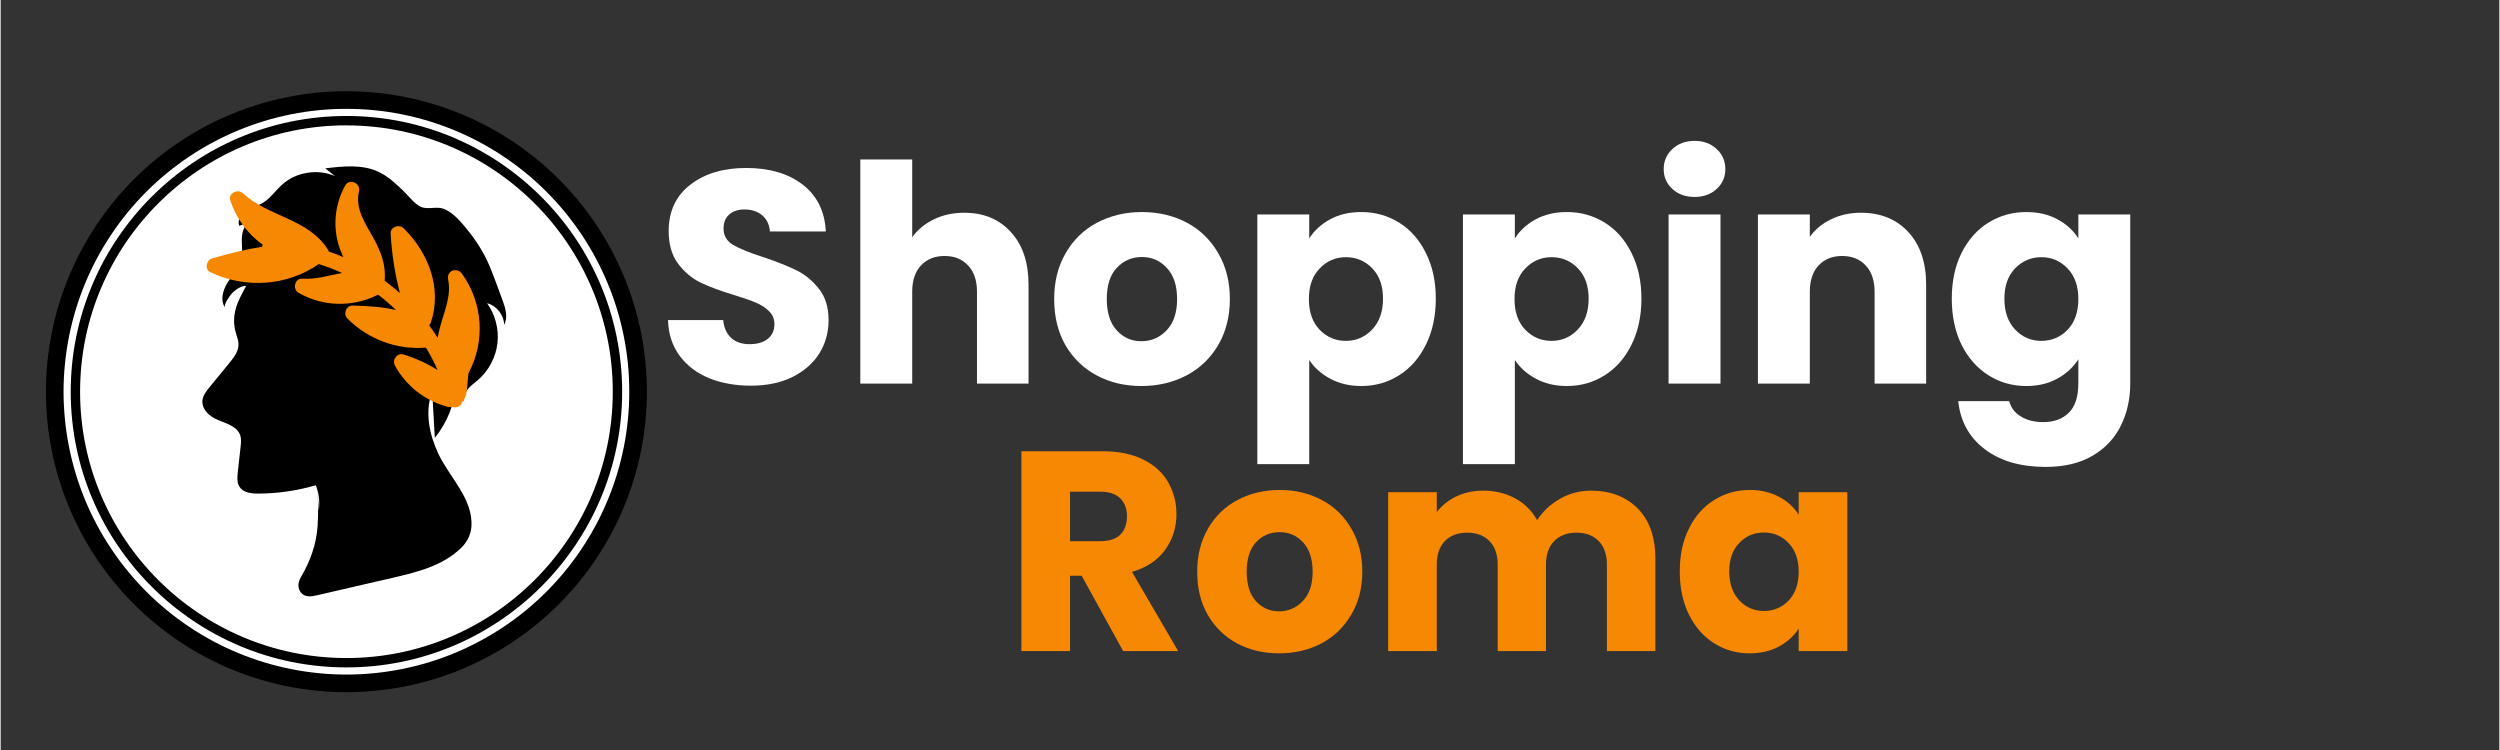
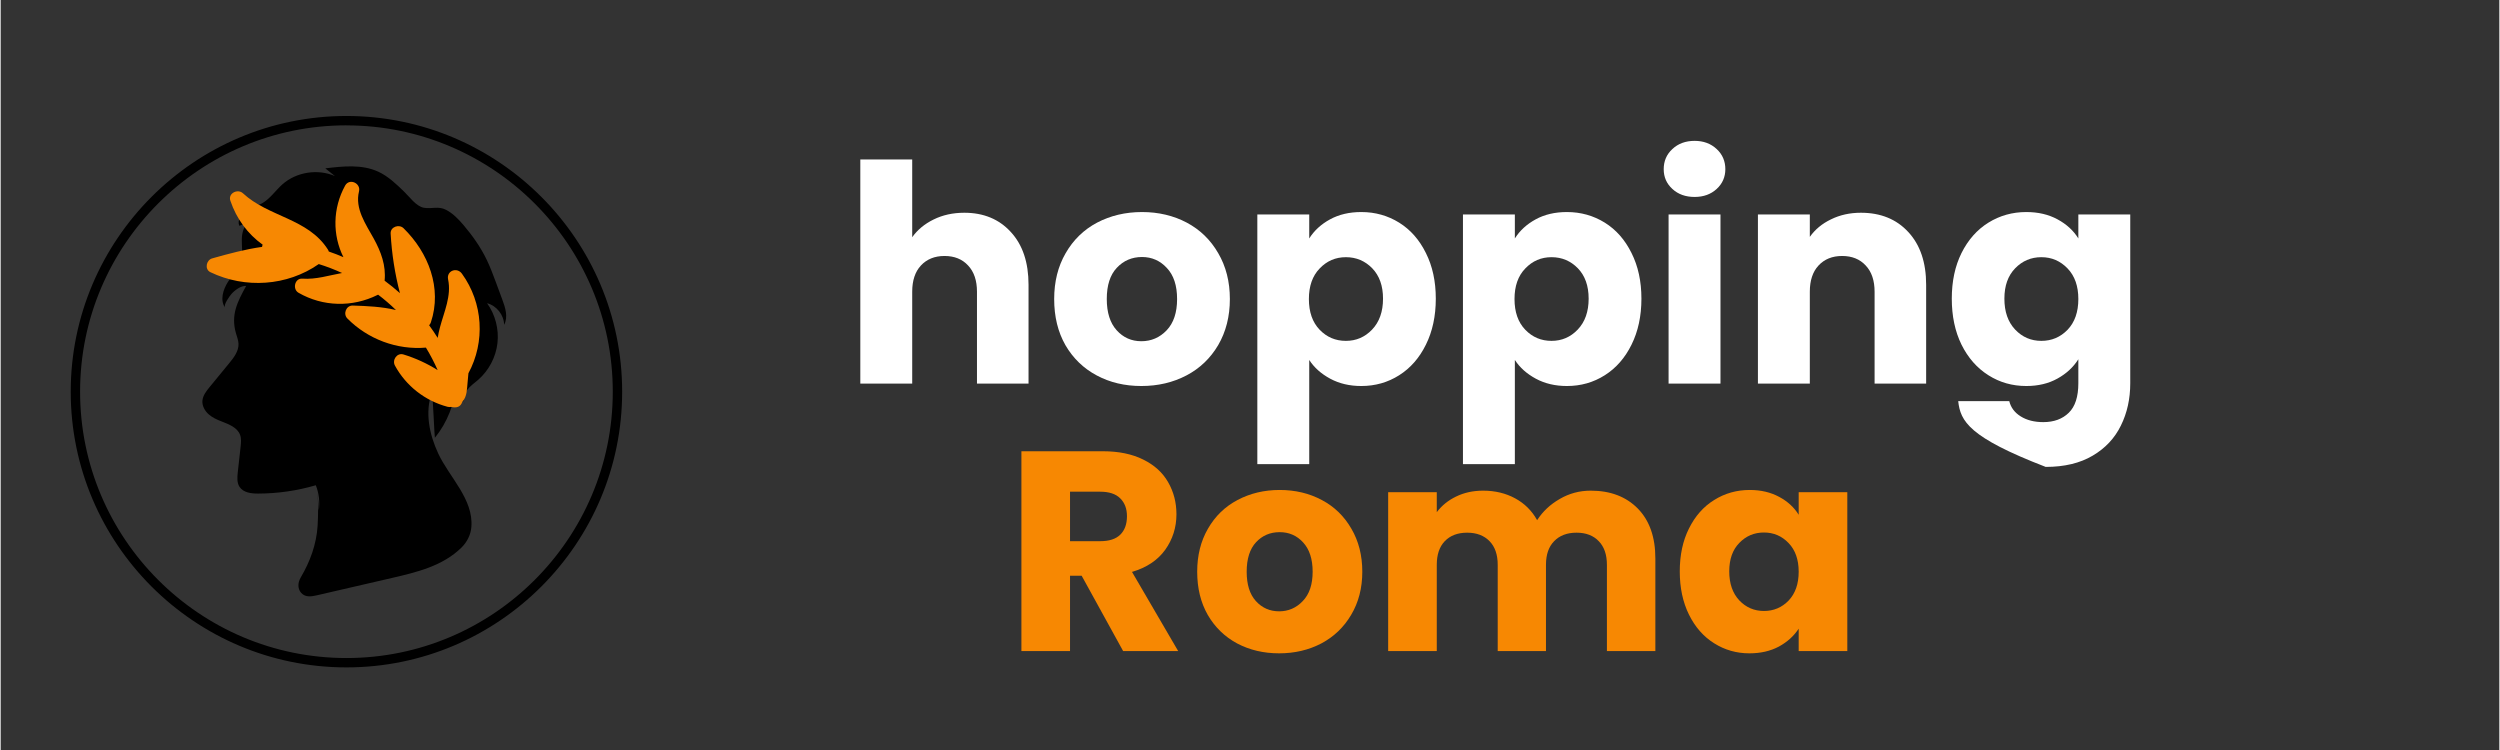
<svg xmlns="http://www.w3.org/2000/svg" width="300" zoomAndPan="magnify" viewBox="0 0 224.88 67.5" height="90" preserveAspectRatio="xMidYMid meet" version="1.0">
  <rect x="0" y="0" width="224.88" height="67.5" fill="#333333" stroke="none" />
  <defs>
    <g />
    <clipPath id="0f1fc986ee">
      <path d="M 4.066 8.215 L 58.156 8.215 L 58.156 62.562 L 4.066 62.562 Z M 4.066 8.215 " clip-rule="nonzero" />
    </clipPath>
  </defs>
  <g clip-path="url(#0f1fc986ee)">
-     <path fill="#000000" d="M 4.074 35.254 C 4.074 36.137 4.117 37.023 4.203 37.902 C 4.293 38.785 4.422 39.66 4.594 40.527 C 4.766 41.398 4.98 42.254 5.238 43.102 C 5.496 43.949 5.793 44.785 6.133 45.602 C 6.473 46.422 6.852 47.219 7.27 48 C 7.684 48.781 8.141 49.539 8.633 50.277 C 9.125 51.012 9.652 51.723 10.215 52.41 C 10.773 53.094 11.371 53.75 11.996 54.375 C 12.621 55 13.277 55.594 13.961 56.156 C 14.648 56.719 15.355 57.246 16.094 57.738 C 16.828 58.23 17.59 58.684 18.371 59.102 C 19.152 59.52 19.949 59.898 20.77 60.238 C 21.586 60.578 22.422 60.875 23.27 61.133 C 24.117 61.387 24.973 61.605 25.844 61.777 C 26.711 61.949 27.586 62.078 28.469 62.164 C 29.348 62.254 30.23 62.297 31.117 62.297 C 32.004 62.297 32.887 62.254 33.77 62.164 C 34.648 62.078 35.523 61.949 36.395 61.777 C 37.262 61.605 38.121 61.387 38.969 61.133 C 39.816 60.875 40.648 60.578 41.469 60.238 C 42.285 59.898 43.086 59.52 43.867 59.102 C 44.648 58.684 45.406 58.23 46.141 57.738 C 46.879 57.246 47.59 56.719 48.273 56.156 C 48.957 55.594 49.613 55 50.242 54.375 C 50.867 53.75 51.461 53.094 52.023 52.41 C 52.586 51.723 53.113 51.012 53.605 50.277 C 54.098 49.539 54.551 48.781 54.969 48 C 55.387 47.219 55.766 46.422 56.102 45.602 C 56.441 44.785 56.738 43.949 56.996 43.102 C 57.254 42.254 57.469 41.398 57.641 40.527 C 57.816 39.66 57.945 38.785 58.031 37.902 C 58.117 37.023 58.16 36.137 58.16 35.254 C 58.16 34.367 58.117 33.484 58.031 32.602 C 57.945 31.719 57.816 30.844 57.641 29.977 C 57.469 29.109 57.254 28.25 56.996 27.402 C 56.738 26.555 56.441 25.723 56.102 24.902 C 55.766 24.086 55.387 23.285 54.969 22.504 C 54.551 21.723 54.098 20.965 53.605 20.227 C 53.113 19.492 52.586 18.781 52.023 18.098 C 51.461 17.41 50.867 16.758 50.242 16.129 C 49.613 15.504 48.957 14.91 48.273 14.348 C 47.59 13.785 46.879 13.258 46.141 12.766 C 45.406 12.273 44.648 11.82 43.867 11.402 C 43.086 10.984 42.285 10.605 41.469 10.27 C 40.648 9.93 39.816 9.633 38.969 9.375 C 38.121 9.117 37.262 8.902 36.395 8.73 C 35.523 8.555 34.648 8.426 33.77 8.34 C 32.887 8.254 32.004 8.211 31.117 8.211 C 30.23 8.211 29.348 8.254 28.469 8.34 C 27.586 8.426 26.711 8.555 25.844 8.73 C 24.973 8.902 24.117 9.117 23.27 9.375 C 22.422 9.633 21.586 9.93 20.77 10.27 C 19.949 10.605 19.152 10.984 18.371 11.402 C 17.59 11.82 16.828 12.273 16.094 12.766 C 15.355 13.258 14.648 13.785 13.961 14.348 C 13.277 14.91 12.621 15.504 11.996 16.129 C 11.371 16.758 10.773 17.41 10.215 18.098 C 9.652 18.781 9.125 19.492 8.633 20.227 C 8.141 20.965 7.684 21.723 7.27 22.504 C 6.852 23.285 6.473 24.086 6.133 24.902 C 5.793 25.723 5.496 26.555 5.238 27.402 C 4.98 28.25 4.766 29.109 4.594 29.977 C 4.422 30.844 4.293 31.719 4.203 32.602 C 4.117 33.484 4.074 34.367 4.074 35.254 Z M 4.074 35.254 " fill-opacity="1" fill-rule="nonzero" />
-   </g>
-   <path fill="#ffffff" d="M 5.66 35.254 C 5.66 36.086 5.703 36.918 5.785 37.746 C 5.867 38.578 5.988 39.402 6.152 40.219 C 6.312 41.035 6.516 41.844 6.758 42.641 C 7 43.441 7.281 44.223 7.598 44.996 C 7.918 45.766 8.273 46.52 8.668 47.254 C 9.059 47.988 9.488 48.703 9.953 49.395 C 10.414 50.09 10.91 50.758 11.441 51.402 C 11.969 52.047 12.527 52.664 13.117 53.254 C 13.707 53.844 14.324 54.402 14.969 54.93 C 15.613 55.461 16.281 55.957 16.977 56.418 C 17.668 56.883 18.383 57.309 19.117 57.703 C 19.852 58.098 20.605 58.453 21.375 58.773 C 22.145 59.09 22.93 59.371 23.727 59.613 C 24.527 59.855 25.336 60.059 26.152 60.219 C 26.969 60.383 27.793 60.504 28.621 60.586 C 29.453 60.668 30.285 60.711 31.117 60.711 C 31.953 60.711 32.785 60.668 33.613 60.586 C 34.441 60.504 35.266 60.383 36.086 60.219 C 36.902 60.059 37.711 59.855 38.508 59.613 C 39.305 59.371 40.09 59.09 40.859 58.773 C 41.629 58.453 42.383 58.098 43.117 57.703 C 43.855 57.309 44.566 56.883 45.262 56.418 C 45.953 55.957 46.625 55.461 47.27 54.93 C 47.914 54.402 48.527 53.844 49.117 53.254 C 49.707 52.664 50.266 52.047 50.797 51.402 C 51.324 50.758 51.82 50.09 52.285 49.395 C 52.746 48.703 53.176 47.988 53.57 47.254 C 53.961 46.52 54.316 45.766 54.637 44.996 C 54.957 44.223 55.238 43.441 55.48 42.641 C 55.723 41.844 55.922 41.035 56.086 40.219 C 56.25 39.402 56.371 38.578 56.453 37.746 C 56.535 36.918 56.574 36.086 56.574 35.254 C 56.574 34.418 56.535 33.586 56.453 32.758 C 56.371 31.926 56.25 31.105 56.086 30.285 C 55.922 29.469 55.723 28.66 55.48 27.863 C 55.238 27.066 54.957 26.281 54.637 25.512 C 54.316 24.742 53.961 23.988 53.57 23.254 C 53.176 22.516 52.746 21.805 52.285 21.109 C 51.82 20.418 51.324 19.746 50.797 19.102 C 50.266 18.457 49.707 17.84 49.117 17.254 C 48.527 16.664 47.914 16.102 47.27 15.574 C 46.625 15.047 45.953 14.551 45.262 14.086 C 44.566 13.621 43.855 13.195 43.117 12.801 C 42.383 12.41 41.629 12.051 40.859 11.734 C 40.09 11.414 39.305 11.133 38.508 10.891 C 37.711 10.648 36.902 10.449 36.086 10.285 C 35.266 10.121 34.441 10 33.613 9.918 C 32.785 9.836 31.953 9.797 31.117 9.797 C 30.285 9.797 29.453 9.836 28.621 9.918 C 27.793 10 26.969 10.121 26.152 10.285 C 25.336 10.449 24.527 10.648 23.727 10.891 C 22.93 11.133 22.145 11.414 21.375 11.734 C 20.605 12.051 19.852 12.41 19.117 12.801 C 18.383 13.195 17.668 13.621 16.977 14.086 C 16.281 14.551 15.613 15.047 14.969 15.574 C 14.324 16.102 13.707 16.664 13.117 17.254 C 12.527 17.84 11.969 18.457 11.441 19.102 C 10.91 19.746 10.414 20.418 9.953 21.109 C 9.488 21.805 9.059 22.516 8.668 23.254 C 8.273 23.988 7.918 24.742 7.598 25.512 C 7.281 26.281 7 27.066 6.758 27.863 C 6.516 28.66 6.312 29.469 6.152 30.285 C 5.988 31.105 5.867 31.926 5.785 32.758 C 5.703 33.586 5.66 34.418 5.66 35.254 Z M 5.66 35.254 " fill-opacity="1" fill-rule="nonzero" />
+     </g>
  <path fill="#000000" d="M 28.633 45.938 C 28.738 45.176 28.645 44.387 28.363 43.672 C 26.684 44.164 24.934 44.418 23.184 44.422 C 22.559 44.426 21.84 44.34 21.496 43.816 C 21.25 43.438 21.293 42.949 21.34 42.5 C 21.426 41.734 21.512 40.973 21.594 40.207 C 21.633 39.848 21.672 39.469 21.543 39.129 C 21.297 38.473 20.547 38.191 19.895 37.934 C 19.469 37.77 19.047 37.582 18.707 37.277 C 18.371 36.973 18.125 36.531 18.156 36.078 C 18.191 35.602 18.508 35.199 18.812 34.828 C 19.395 34.117 19.98 33.406 20.566 32.691 C 20.984 32.184 21.43 31.605 21.406 30.945 C 21.395 30.617 21.266 30.305 21.176 29.992 C 20.691 28.324 21.328 27.133 22.094 25.734 C 21.621 25.707 21.094 26.098 20.781 26.445 C 20.629 26.613 20.023 27.434 20.195 27.688 C 19.727 27.008 20.012 26.07 20.453 25.375 C 20.895 24.684 21.492 24.051 21.668 23.246 C 21.789 22.684 21.691 22.098 21.703 21.52 C 21.715 20.941 21.879 20.305 22.367 19.996 L 21.477 20.324 C 21.273 19.828 21.629 19.262 22.078 18.973 C 22.531 18.68 23.07 18.559 23.535 18.293 C 24.262 17.875 24.738 17.141 25.363 16.586 C 26.625 15.473 28.547 15.176 30.086 15.848 L 29.219 15.152 C 30.82 14.957 32.516 14.777 33.977 15.449 C 34.863 15.855 35.582 16.547 36.285 17.223 C 36.785 17.699 37.387 18.574 38.09 18.699 C 38.789 18.824 39.391 18.52 40.09 18.887 C 40.707 19.207 41.195 19.719 41.648 20.246 C 42.469 21.211 43.207 22.258 43.754 23.398 C 44.055 24.023 44.297 24.672 44.539 25.32 C 44.738 25.859 44.938 26.395 45.137 26.934 C 45.418 27.676 45.688 28.535 45.312 29.234 C 45.293 28.348 44.637 27.512 43.777 27.289 C 44.516 28.316 44.855 29.625 44.711 30.883 C 44.566 32.145 43.938 33.34 42.984 34.176 C 42.637 34.48 42.242 34.742 41.965 35.117 C 41.684 35.488 41.551 36.02 41.793 36.418 C 41.527 35.777 41.262 35.137 41 34.496 C 40.883 36.277 40.203 38.016 39.078 39.402 C 39.051 39.402 38.895 35.703 38.82 35.293 C 38.16 37.082 38.578 39.102 39.387 40.828 C 40.383 42.957 42.566 44.926 42.363 47.43 C 42.309 48.133 41.973 48.789 41.469 49.285 C 39.785 50.941 37.449 51.5 35.199 52.02 C 32.957 52.535 30.715 53.055 28.473 53.574 C 27.984 53.684 27.434 53.789 27.055 53.367 C 26.805 53.098 26.746 52.707 26.844 52.352 C 26.887 52.207 26.945 52.074 27.016 51.953 C 27.852 50.539 28.418 48.98 28.523 47.34 C 28.586 46.312 28.586 45.281 28.516 44.254 " fill-opacity="1" fill-rule="nonzero" />
  <path fill="#f78802" d="M 19.039 23.254 C 20.516 22.836 22.016 22.434 23.527 22.219 C 23.535 22.148 23.551 22.082 23.578 22.02 C 22.25 21.07 21.223 19.703 20.672 18.062 C 20.445 17.387 21.34 16.961 21.809 17.398 C 24.105 19.531 27.664 19.652 29.449 22.457 C 29.488 22.52 29.512 22.578 29.531 22.637 C 29.977 22.789 30.414 22.957 30.848 23.145 C 29.855 21.156 29.875 18.746 31.004 16.699 C 31.387 16.012 32.434 16.484 32.25 17.227 C 31.867 18.781 32.859 20.172 33.574 21.465 C 34.234 22.668 34.691 23.891 34.555 25.262 C 35.031 25.613 35.492 25.988 35.934 26.383 C 35.477 24.629 35.199 22.836 35.098 21.02 C 35.062 20.414 35.855 20.145 36.258 20.539 C 38.5 22.734 39.746 25.93 38.719 29.012 C 38.684 29.117 38.629 29.203 38.562 29.273 C 38.832 29.641 39.09 30.02 39.332 30.41 C 39.383 30.086 39.457 29.766 39.539 29.453 C 39.91 28.051 40.582 26.629 40.27 25.152 C 40.102 24.371 41.062 24.008 41.512 24.629 C 43.426 27.266 43.625 30.766 42.098 33.594 C 42.078 33.852 42.055 34.113 42.027 34.371 C 41.965 34.945 41.992 35.707 41.555 36.141 C 41.402 36.641 41.016 36.738 40.535 36.621 C 40.438 36.641 40.332 36.641 40.211 36.609 C 38.195 36.07 36.484 34.738 35.484 32.902 C 35.211 32.398 35.668 31.723 36.254 31.902 C 37.348 32.238 38.375 32.711 39.328 33.309 C 39.02 32.609 38.668 31.934 38.273 31.285 C 35.664 31.508 33.047 30.527 31.203 28.664 C 30.797 28.254 31.086 27.484 31.688 27.5 C 32.98 27.539 34.312 27.602 35.574 27.902 C 35.066 27.406 34.531 26.945 33.969 26.52 C 33.953 26.527 33.934 26.539 33.914 26.547 C 31.652 27.672 28.996 27.613 26.805 26.348 C 26.246 26.027 26.457 25.027 27.152 25.078 C 28.379 25.168 29.555 24.781 30.727 24.57 C 30.047 24.258 29.348 23.988 28.629 23.766 C 25.777 25.758 21.992 25.996 18.875 24.496 C 18.328 24.234 18.504 23.402 19.039 23.254 Z M 19.039 23.254 " fill-opacity="1" fill-rule="nonzero" />
  <path fill="#000000" d="M 31.121 60.066 C 44.805 60.066 55.934 48.938 55.934 35.254 C 55.934 21.57 44.801 10.438 31.121 10.438 C 17.438 10.438 6.305 21.57 6.305 35.254 C 6.305 48.938 17.438 60.066 31.121 60.066 Z M 31.121 11.285 C 44.336 11.285 55.09 22.035 55.09 35.254 C 55.09 48.473 44.336 59.223 31.121 59.223 C 17.902 59.223 7.148 48.473 7.148 35.254 C 7.148 22.035 17.902 11.281 31.121 11.281 Z M 31.121 11.285 " fill-opacity="1" fill-rule="nonzero" />
  <g fill="#ffffff" fill-opacity="1">
    <g transform="translate(58.918, 34.522)">
      <g>
-         <path d="M 8.609 0.188 C 7.211 0.188 5.957 -0.035 4.844 -0.484 C 3.738 -0.941 2.852 -1.613 2.188 -2.5 C 1.531 -3.395 1.18 -4.469 1.141 -5.719 L 6.109 -5.719 C 6.18 -5.008 6.426 -4.469 6.844 -4.094 C 7.258 -3.727 7.805 -3.547 8.484 -3.547 C 9.172 -3.547 9.711 -3.703 10.109 -4.016 C 10.516 -4.336 10.719 -4.781 10.719 -5.344 C 10.719 -5.812 10.555 -6.203 10.234 -6.516 C 9.922 -6.828 9.531 -7.082 9.062 -7.281 C 8.602 -7.477 7.945 -7.707 7.094 -7.969 C 5.852 -8.344 4.844 -8.719 4.062 -9.094 C 3.281 -9.477 2.609 -10.047 2.047 -10.797 C 1.484 -11.547 1.203 -12.52 1.203 -13.719 C 1.203 -15.5 1.848 -16.891 3.141 -17.891 C 4.43 -18.898 6.109 -19.406 8.172 -19.406 C 10.285 -19.406 11.988 -18.898 13.281 -17.891 C 14.57 -16.891 15.258 -15.488 15.344 -13.688 L 10.312 -13.688 C 10.27 -14.301 10.039 -14.785 9.625 -15.141 C 9.207 -15.492 8.672 -15.672 8.016 -15.672 C 7.453 -15.672 7 -15.52 6.656 -15.219 C 6.312 -14.926 6.141 -14.5 6.141 -13.938 C 6.141 -13.312 6.426 -12.828 7 -12.484 C 7.582 -12.141 8.492 -11.77 9.734 -11.375 C 10.973 -10.957 11.977 -10.555 12.75 -10.172 C 13.52 -9.785 14.188 -9.227 14.75 -8.5 C 15.312 -7.781 15.594 -6.848 15.594 -5.703 C 15.594 -4.609 15.316 -3.613 14.766 -2.719 C 14.211 -1.832 13.406 -1.125 12.344 -0.594 C 11.289 -0.07 10.047 0.188 8.609 0.188 Z M 8.609 0.188 " />
-       </g>
+         </g>
    </g>
  </g>
  <g fill="#ffffff" fill-opacity="1">
    <g transform="translate(75.68, 34.522)">
      <g>
        <path d="M 11.047 -15.375 C 12.785 -15.375 14.18 -14.797 15.234 -13.641 C 16.297 -12.492 16.828 -10.91 16.828 -8.891 L 16.828 0 L 12.188 0 L 12.188 -8.266 C 12.188 -9.273 11.922 -10.062 11.391 -10.625 C 10.867 -11.195 10.16 -11.484 9.266 -11.484 C 8.379 -11.484 7.672 -11.195 7.141 -10.625 C 6.617 -10.062 6.359 -9.273 6.359 -8.266 L 6.359 0 L 1.688 0 L 1.688 -20.172 L 6.359 -20.172 L 6.359 -13.172 C 6.828 -13.836 7.469 -14.367 8.281 -14.766 C 9.102 -15.172 10.023 -15.375 11.047 -15.375 Z M 11.047 -15.375 " />
      </g>
    </g>
  </g>
  <g fill="#ffffff" fill-opacity="1">
    <g transform="translate(94.05, 34.522)">
      <g>
        <path d="M 8.609 0.219 C 7.117 0.219 5.781 -0.098 4.594 -0.734 C 3.406 -1.367 2.469 -2.273 1.781 -3.453 C 1.102 -4.641 0.766 -6.023 0.766 -7.609 C 0.766 -9.172 1.109 -10.547 1.797 -11.734 C 2.484 -12.93 3.426 -13.848 4.625 -14.484 C 5.832 -15.117 7.18 -15.438 8.672 -15.438 C 10.16 -15.438 11.504 -15.117 12.703 -14.484 C 13.898 -13.848 14.844 -12.93 15.531 -11.734 C 16.227 -10.547 16.578 -9.172 16.578 -7.609 C 16.578 -6.047 16.227 -4.664 15.531 -3.469 C 14.832 -2.281 13.879 -1.367 12.672 -0.734 C 11.461 -0.098 10.109 0.219 8.609 0.219 Z M 8.609 -3.812 C 9.504 -3.812 10.266 -4.141 10.891 -4.797 C 11.516 -5.453 11.828 -6.391 11.828 -7.609 C 11.828 -8.828 11.52 -9.758 10.906 -10.406 C 10.301 -11.062 9.555 -11.391 8.672 -11.391 C 7.766 -11.391 7.008 -11.066 6.406 -10.422 C 5.801 -9.785 5.5 -8.848 5.5 -7.609 C 5.5 -6.391 5.797 -5.453 6.391 -4.797 C 6.984 -4.141 7.723 -3.812 8.609 -3.812 Z M 8.609 -3.812 " />
      </g>
    </g>
  </g>
  <g fill="#ffffff" fill-opacity="1">
    <g transform="translate(111.412, 34.522)">
      <g>
        <path d="M 6.359 -13.062 C 6.805 -13.77 7.43 -14.344 8.234 -14.781 C 9.035 -15.219 9.973 -15.438 11.047 -15.438 C 12.297 -15.438 13.43 -15.117 14.453 -14.484 C 15.473 -13.848 16.273 -12.938 16.859 -11.75 C 17.453 -10.57 17.75 -9.203 17.75 -7.641 C 17.75 -6.078 17.453 -4.695 16.859 -3.5 C 16.273 -2.312 15.473 -1.395 14.453 -0.75 C 13.43 -0.102 12.297 0.219 11.047 0.219 C 9.992 0.219 9.062 0 8.25 -0.438 C 7.438 -0.875 6.805 -1.438 6.359 -2.125 L 6.359 7.25 L 1.688 7.25 L 1.688 -15.219 L 6.359 -15.219 Z M 13 -7.641 C 13 -8.797 12.676 -9.707 12.031 -10.375 C 11.383 -11.039 10.594 -11.375 9.656 -11.375 C 8.727 -11.375 7.941 -11.035 7.297 -10.359 C 6.648 -9.691 6.328 -8.773 6.328 -7.609 C 6.328 -6.441 6.648 -5.52 7.297 -4.844 C 7.941 -4.176 8.727 -3.844 9.656 -3.844 C 10.582 -3.844 11.367 -4.18 12.016 -4.859 C 12.672 -5.547 13 -6.473 13 -7.641 Z M 13 -7.641 " />
      </g>
    </g>
  </g>
  <g fill="#ffffff" fill-opacity="1">
    <g transform="translate(129.918, 34.522)">
      <g>
        <path d="M 6.359 -13.062 C 6.805 -13.77 7.43 -14.344 8.234 -14.781 C 9.035 -15.219 9.973 -15.438 11.047 -15.438 C 12.297 -15.438 13.43 -15.117 14.453 -14.484 C 15.473 -13.848 16.273 -12.938 16.859 -11.75 C 17.453 -10.57 17.75 -9.203 17.75 -7.641 C 17.75 -6.078 17.453 -4.695 16.859 -3.5 C 16.273 -2.312 15.473 -1.395 14.453 -0.75 C 13.43 -0.102 12.297 0.219 11.047 0.219 C 9.992 0.219 9.062 0 8.25 -0.438 C 7.438 -0.875 6.805 -1.438 6.359 -2.125 L 6.359 7.25 L 1.688 7.25 L 1.688 -15.219 L 6.359 -15.219 Z M 13 -7.641 C 13 -8.797 12.676 -9.707 12.031 -10.375 C 11.383 -11.039 10.594 -11.375 9.656 -11.375 C 8.727 -11.375 7.941 -11.035 7.297 -10.359 C 6.648 -9.691 6.328 -8.773 6.328 -7.609 C 6.328 -6.441 6.648 -5.52 7.297 -4.844 C 7.941 -4.176 8.727 -3.844 9.656 -3.844 C 10.582 -3.844 11.367 -4.18 12.016 -4.859 C 12.672 -5.547 13 -6.473 13 -7.641 Z M 13 -7.641 " />
      </g>
    </g>
  </g>
  <g fill="#ffffff" fill-opacity="1">
    <g transform="translate(148.424, 34.522)">
      <g>
        <path d="M 4.031 -16.797 C 3.219 -16.797 2.551 -17.035 2.031 -17.516 C 1.508 -17.992 1.25 -18.586 1.25 -19.297 C 1.25 -20.023 1.508 -20.629 2.031 -21.109 C 2.551 -21.598 3.219 -21.844 4.031 -21.844 C 4.832 -21.844 5.492 -21.598 6.016 -21.109 C 6.535 -20.629 6.797 -20.023 6.797 -19.297 C 6.797 -18.586 6.535 -17.992 6.016 -17.516 C 5.492 -17.035 4.832 -16.797 4.031 -16.797 Z M 6.359 -15.219 L 6.359 0 L 1.688 0 L 1.688 -15.219 Z M 6.359 -15.219 " />
      </g>
    </g>
  </g>
  <g fill="#ffffff" fill-opacity="1">
    <g transform="translate(156.465, 34.522)">
      <g>
        <path d="M 10.953 -15.375 C 12.734 -15.375 14.156 -14.797 15.219 -13.641 C 16.289 -12.492 16.828 -10.91 16.828 -8.891 L 16.828 0 L 12.188 0 L 12.188 -8.266 C 12.188 -9.273 11.922 -10.062 11.391 -10.625 C 10.867 -11.195 10.16 -11.484 9.266 -11.484 C 8.379 -11.484 7.672 -11.195 7.141 -10.625 C 6.617 -10.062 6.359 -9.273 6.359 -8.266 L 6.359 0 L 1.688 0 L 1.688 -15.219 L 6.359 -15.219 L 6.359 -13.203 C 6.828 -13.867 7.461 -14.395 8.266 -14.781 C 9.066 -15.176 9.961 -15.375 10.953 -15.375 Z M 10.953 -15.375 " />
      </g>
    </g>
  </g>
  <g fill="#ffffff" fill-opacity="1">
    <g transform="translate(174.835, 34.522)">
      <g>
-         <path d="M 7.469 -15.438 C 8.539 -15.438 9.477 -15.219 10.281 -14.781 C 11.094 -14.344 11.719 -13.77 12.156 -13.062 L 12.156 -15.219 L 16.828 -15.219 L 16.828 -0.031 C 16.828 1.375 16.547 2.645 15.984 3.781 C 15.43 4.914 14.586 5.816 13.453 6.484 C 12.316 7.16 10.906 7.5 9.219 7.5 C 6.957 7.5 5.129 6.969 3.734 5.906 C 2.336 4.844 1.539 3.398 1.344 1.578 L 5.938 1.578 C 6.082 2.16 6.426 2.617 6.969 2.953 C 7.52 3.297 8.195 3.469 9 3.469 C 9.957 3.469 10.723 3.188 11.297 2.625 C 11.867 2.07 12.156 1.188 12.156 -0.031 L 12.156 -2.188 C 11.707 -1.477 11.082 -0.898 10.281 -0.453 C 9.477 -0.004 8.539 0.219 7.469 0.219 C 6.219 0.219 5.082 -0.102 4.062 -0.75 C 3.039 -1.395 2.234 -2.312 1.641 -3.5 C 1.055 -4.695 0.766 -6.078 0.766 -7.641 C 0.766 -9.203 1.055 -10.57 1.641 -11.75 C 2.234 -12.938 3.039 -13.848 4.062 -14.484 C 5.082 -15.117 6.219 -15.438 7.469 -15.438 Z M 12.156 -7.609 C 12.156 -8.773 11.832 -9.691 11.188 -10.359 C 10.539 -11.035 9.754 -11.375 8.828 -11.375 C 7.898 -11.375 7.113 -11.039 6.469 -10.375 C 5.82 -9.707 5.5 -8.797 5.5 -7.641 C 5.5 -6.473 5.82 -5.547 6.469 -4.859 C 7.113 -4.18 7.898 -3.844 8.828 -3.844 C 9.754 -3.844 10.539 -4.176 11.188 -4.844 C 11.832 -5.52 12.156 -6.441 12.156 -7.609 Z M 12.156 -7.609 " />
+         <path d="M 7.469 -15.438 C 8.539 -15.438 9.477 -15.219 10.281 -14.781 C 11.094 -14.344 11.719 -13.77 12.156 -13.062 L 12.156 -15.219 L 16.828 -15.219 L 16.828 -0.031 C 16.828 1.375 16.547 2.645 15.984 3.781 C 15.43 4.914 14.586 5.816 13.453 6.484 C 12.316 7.16 10.906 7.5 9.219 7.5 C 2.336 4.844 1.539 3.398 1.344 1.578 L 5.938 1.578 C 6.082 2.16 6.426 2.617 6.969 2.953 C 7.52 3.297 8.195 3.469 9 3.469 C 9.957 3.469 10.723 3.188 11.297 2.625 C 11.867 2.07 12.156 1.188 12.156 -0.031 L 12.156 -2.188 C 11.707 -1.477 11.082 -0.898 10.281 -0.453 C 9.477 -0.004 8.539 0.219 7.469 0.219 C 6.219 0.219 5.082 -0.102 4.062 -0.75 C 3.039 -1.395 2.234 -2.312 1.641 -3.5 C 1.055 -4.695 0.766 -6.078 0.766 -7.641 C 0.766 -9.203 1.055 -10.57 1.641 -11.75 C 2.234 -12.938 3.039 -13.848 4.062 -14.484 C 5.082 -15.117 6.219 -15.438 7.469 -15.438 Z M 12.156 -7.609 C 12.156 -8.773 11.832 -9.691 11.188 -10.359 C 10.539 -11.035 9.754 -11.375 8.828 -11.375 C 7.898 -11.375 7.113 -11.039 6.469 -10.375 C 5.82 -9.707 5.5 -8.797 5.5 -7.641 C 5.5 -6.473 5.82 -5.547 6.469 -4.859 C 7.113 -4.18 7.898 -3.844 8.828 -3.844 C 9.754 -3.844 10.539 -4.176 11.188 -4.844 C 11.832 -5.52 12.156 -6.441 12.156 -7.609 Z M 12.156 -7.609 " />
      </g>
    </g>
  </g>
  <g fill="#ffffff" fill-opacity="1">
    <g transform="translate(193.344, 34.522)">
      <g />
    </g>
  </g>
  <g fill="#f78802" fill-opacity="1">
    <g transform="translate(90.273, 58.597)">
      <g>
        <path d="M 10.75 0 L 7.016 -6.781 L 5.969 -6.781 L 5.969 0 L 1.594 0 L 1.594 -17.984 L 8.938 -17.984 C 10.352 -17.984 11.562 -17.734 12.562 -17.234 C 13.562 -16.742 14.305 -16.066 14.797 -15.203 C 15.297 -14.336 15.547 -13.375 15.547 -12.312 C 15.547 -11.125 15.207 -10.055 14.531 -9.109 C 13.852 -8.172 12.859 -7.508 11.547 -7.125 L 15.703 0 Z M 5.969 -9.891 L 8.688 -9.891 C 9.488 -9.891 10.086 -10.082 10.484 -10.469 C 10.891 -10.863 11.094 -11.422 11.094 -12.141 C 11.094 -12.816 10.891 -13.352 10.484 -13.75 C 10.086 -14.145 9.488 -14.344 8.688 -14.344 L 5.969 -14.344 Z M 5.969 -9.891 " />
      </g>
    </g>
  </g>
  <g fill="#f78802" fill-opacity="1">
    <g transform="translate(106.969, 58.597)">
      <g>
        <path d="M 8.094 0.203 C 6.695 0.203 5.438 -0.094 4.312 -0.688 C 3.195 -1.289 2.316 -2.145 1.672 -3.25 C 1.035 -4.363 0.719 -5.66 0.719 -7.141 C 0.719 -8.609 1.039 -9.898 1.688 -11.016 C 2.332 -12.141 3.219 -13 4.344 -13.594 C 5.477 -14.195 6.742 -14.5 8.141 -14.5 C 9.547 -14.5 10.812 -14.195 11.938 -13.594 C 13.062 -13 13.945 -12.141 14.594 -11.016 C 15.25 -9.898 15.578 -8.609 15.578 -7.141 C 15.578 -5.672 15.242 -4.379 14.578 -3.266 C 13.922 -2.148 13.023 -1.289 11.891 -0.688 C 10.754 -0.094 9.488 0.203 8.094 0.203 Z M 8.094 -3.578 C 8.926 -3.578 9.633 -3.883 10.219 -4.5 C 10.812 -5.113 11.109 -5.992 11.109 -7.141 C 11.109 -8.285 10.82 -9.164 10.25 -9.781 C 9.688 -10.395 8.984 -10.703 8.141 -10.703 C 7.285 -10.703 6.578 -10.398 6.016 -9.797 C 5.453 -9.191 5.172 -8.305 5.172 -7.141 C 5.172 -5.992 5.445 -5.113 6 -4.5 C 6.562 -3.883 7.258 -3.578 8.094 -3.578 Z M 8.094 -3.578 " />
      </g>
    </g>
  </g>
  <g fill="#f78802" fill-opacity="1">
    <g transform="translate(123.281, 58.597)">
      <g>
        <path d="M 19.828 -14.438 C 21.598 -14.438 23.008 -13.898 24.062 -12.828 C 25.113 -11.754 25.641 -10.258 25.641 -8.344 L 25.641 0 L 21.281 0 L 21.281 -7.766 C 21.281 -8.68 21.035 -9.391 20.547 -9.891 C 20.066 -10.398 19.398 -10.656 18.547 -10.656 C 17.691 -10.656 17.02 -10.398 16.531 -9.891 C 16.039 -9.391 15.797 -8.68 15.797 -7.766 L 15.797 0 L 11.453 0 L 11.453 -7.766 C 11.453 -8.68 11.207 -9.391 10.719 -9.891 C 10.227 -10.398 9.555 -10.656 8.703 -10.656 C 7.848 -10.656 7.176 -10.398 6.688 -9.891 C 6.207 -9.391 5.969 -8.68 5.969 -7.766 L 5.969 0 L 1.594 0 L 1.594 -14.297 L 5.969 -14.297 L 5.969 -12.5 C 6.414 -13.094 6.992 -13.562 7.703 -13.906 C 8.422 -14.258 9.234 -14.438 10.141 -14.438 C 11.211 -14.438 12.172 -14.207 13.016 -13.75 C 13.867 -13.289 14.531 -12.633 15 -11.781 C 15.5 -12.562 16.176 -13.195 17.031 -13.688 C 17.883 -14.188 18.816 -14.438 19.828 -14.438 Z M 19.828 -14.438 " />
      </g>
    </g>
  </g>
  <g fill="#f78802" fill-opacity="1">
    <g transform="translate(150.4, 58.597)">
      <g>
        <path d="M 0.719 -7.172 C 0.719 -8.641 0.992 -9.926 1.547 -11.031 C 2.098 -12.145 2.852 -13 3.812 -13.594 C 4.77 -14.195 5.836 -14.5 7.016 -14.5 C 8.023 -14.5 8.91 -14.289 9.672 -13.875 C 10.43 -13.469 11.016 -12.93 11.422 -12.266 L 11.422 -14.297 L 15.797 -14.297 L 15.797 0 L 11.422 0 L 11.422 -2.016 C 10.992 -1.359 10.398 -0.82 9.641 -0.406 C 8.879 0 7.992 0.203 6.984 0.203 C 5.828 0.203 4.77 -0.098 3.812 -0.703 C 2.852 -1.305 2.098 -2.164 1.547 -3.281 C 0.992 -4.406 0.719 -5.703 0.719 -7.172 Z M 11.422 -7.141 C 11.422 -8.234 11.117 -9.094 10.516 -9.719 C 9.91 -10.352 9.172 -10.672 8.297 -10.672 C 7.422 -10.672 6.68 -10.359 6.078 -9.734 C 5.473 -9.117 5.172 -8.266 5.172 -7.172 C 5.172 -6.078 5.473 -5.207 6.078 -4.562 C 6.68 -3.926 7.422 -3.609 8.297 -3.609 C 9.172 -3.609 9.91 -3.922 10.516 -4.547 C 11.117 -5.18 11.422 -6.047 11.422 -7.141 Z M 11.422 -7.141 " />
      </g>
    </g>
  </g>
</svg>